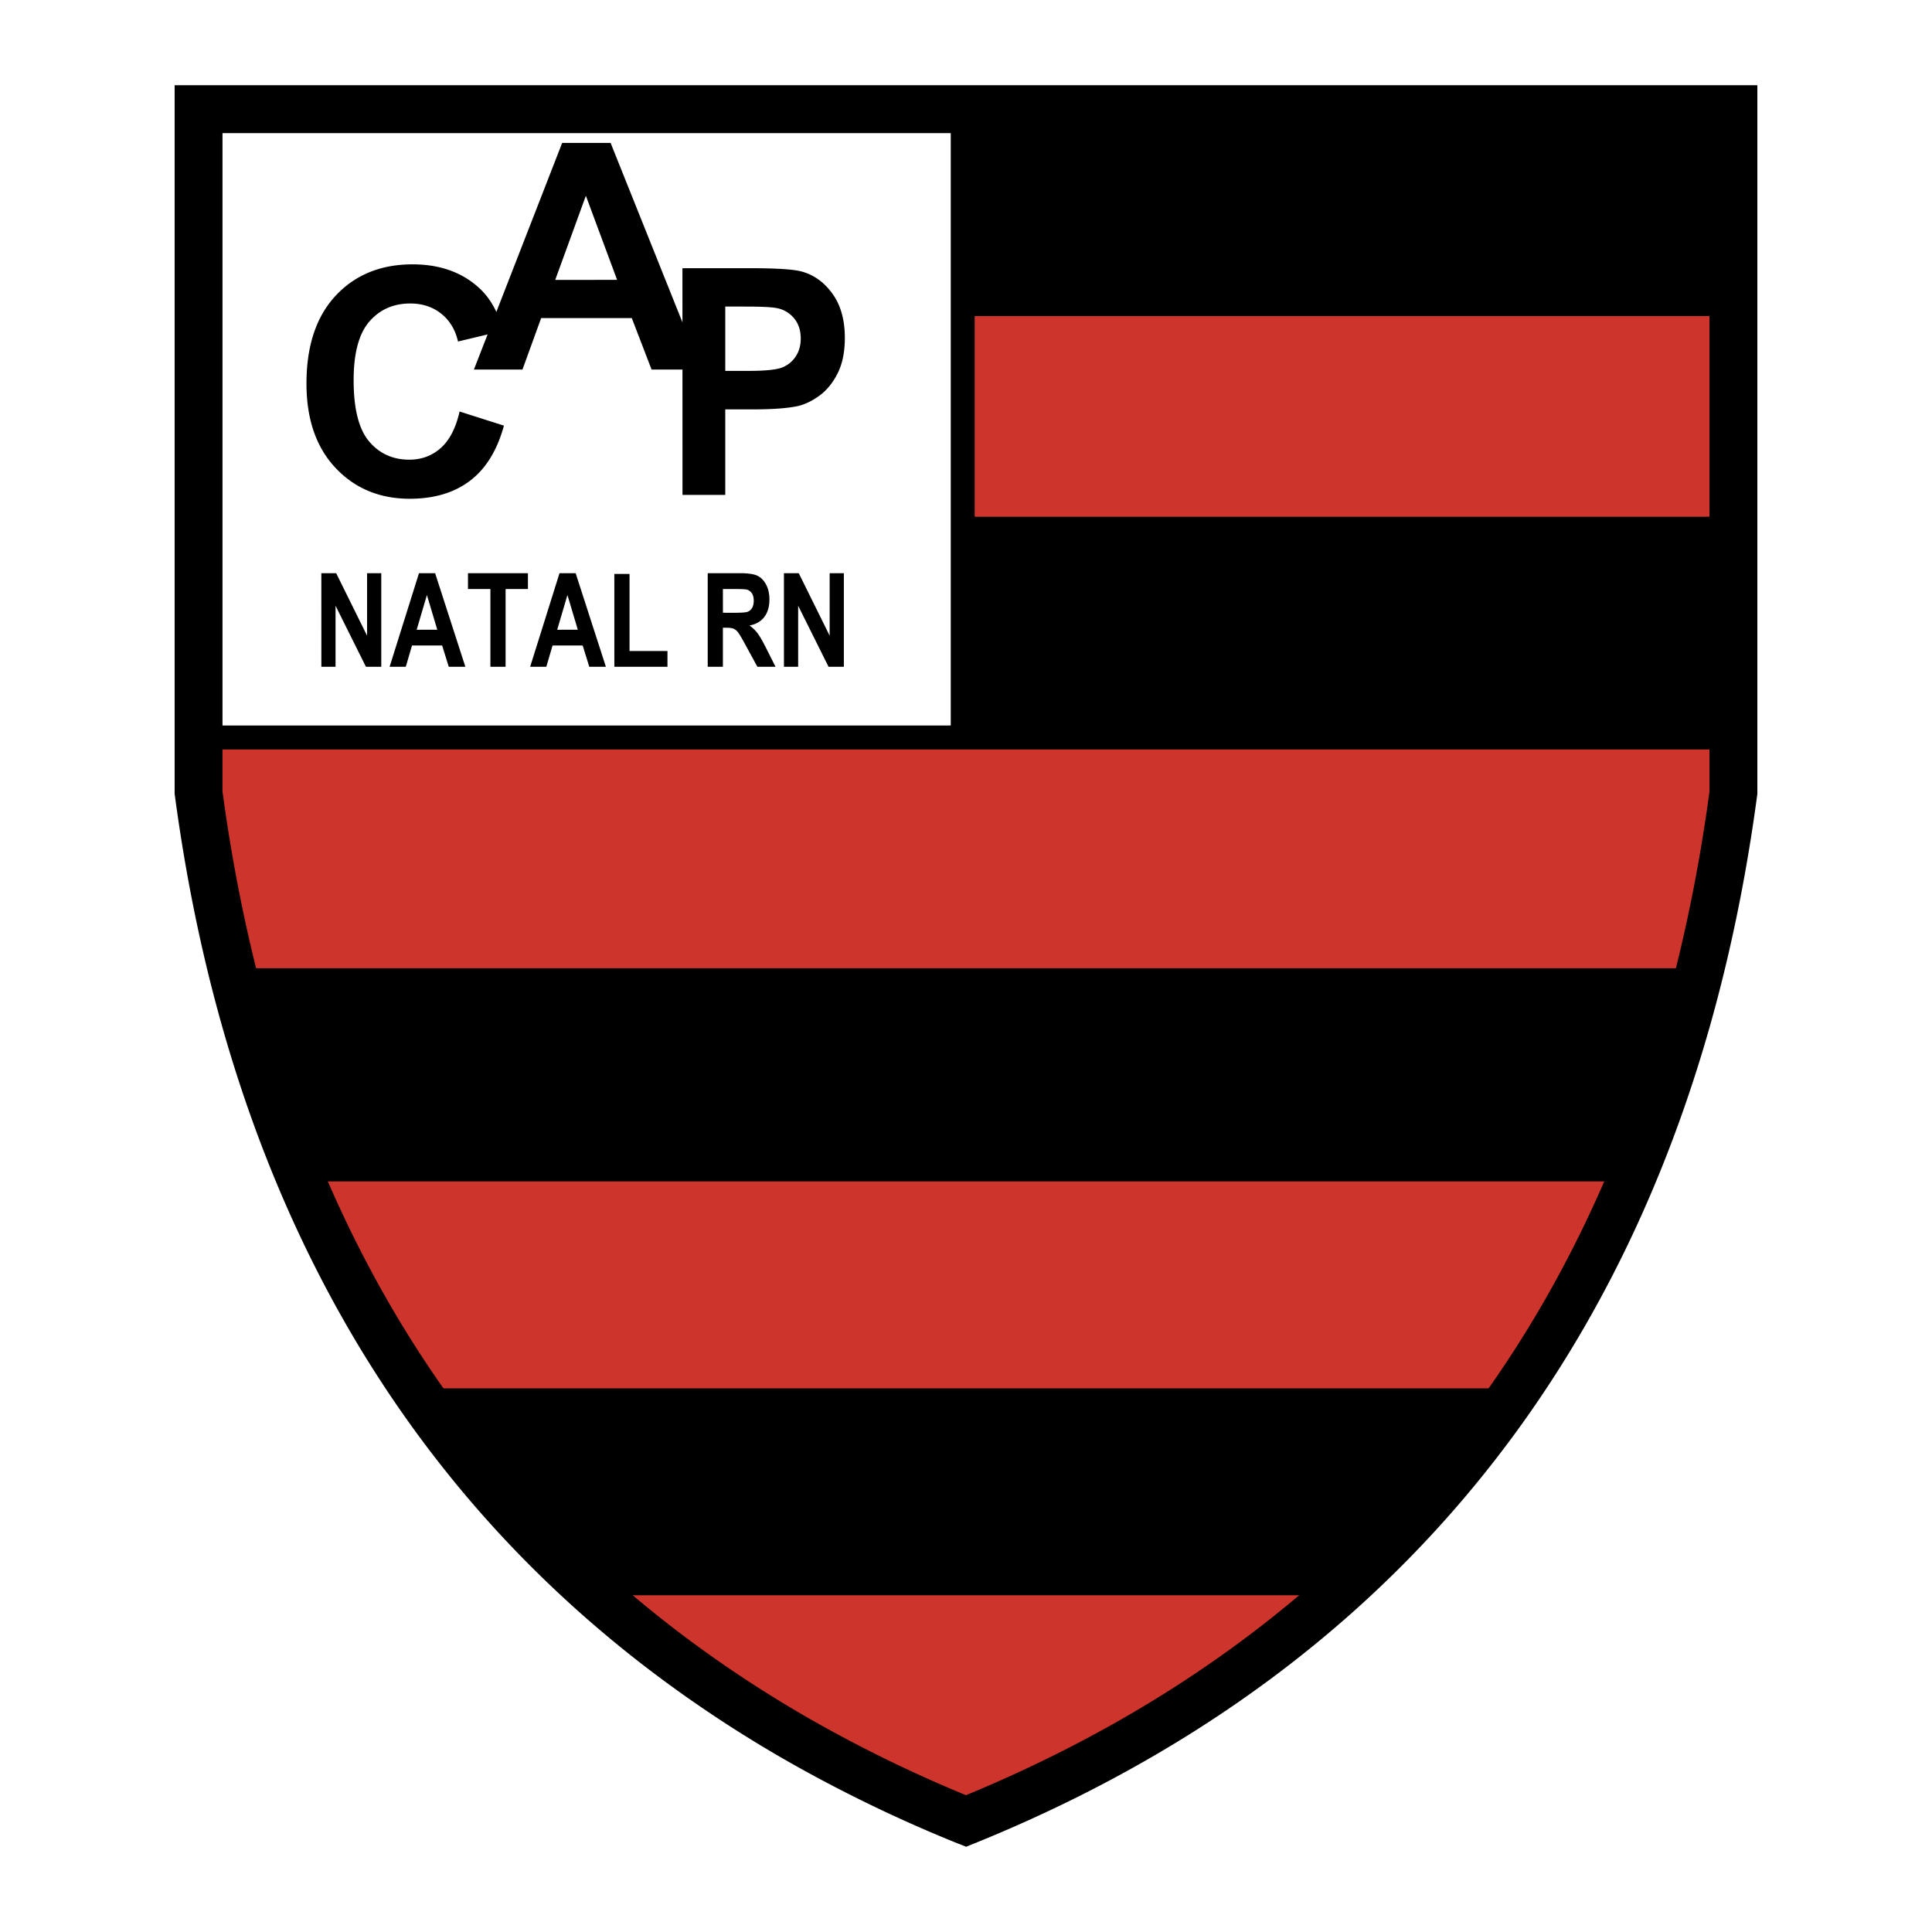
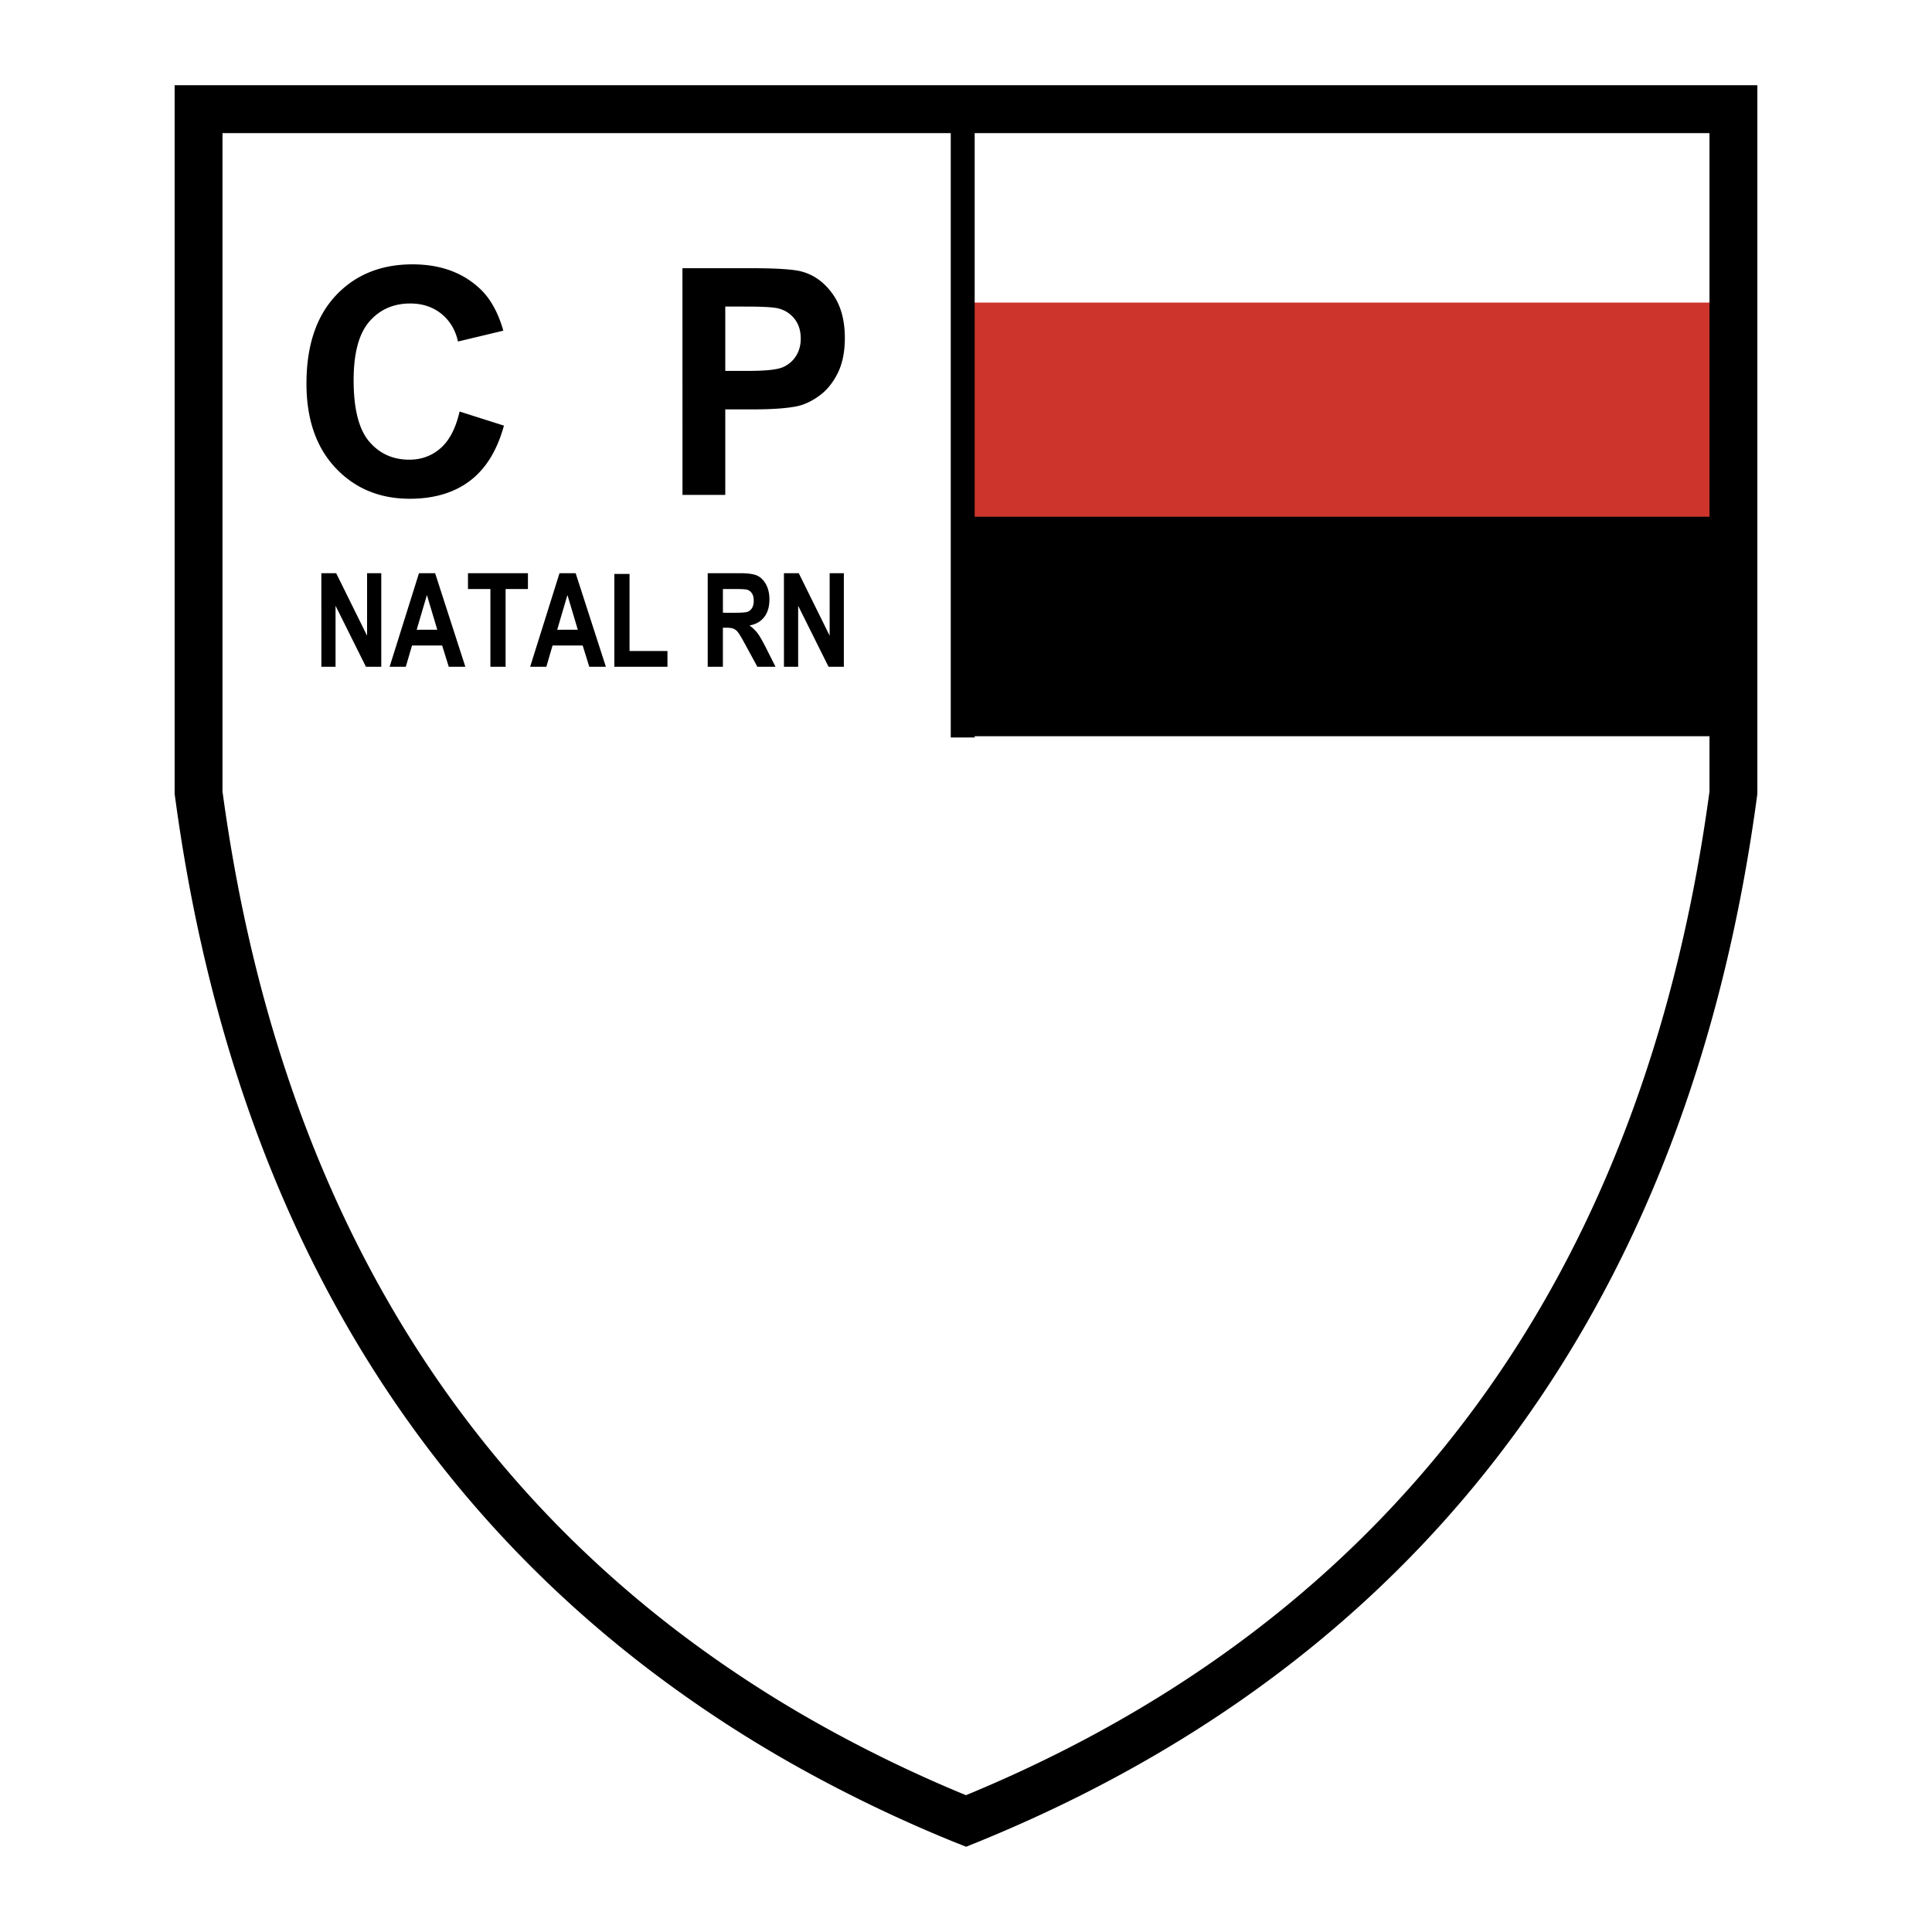
<svg xmlns="http://www.w3.org/2000/svg" width="2500" height="2500" viewBox="0 0 192.756 192.756">
  <path fill-rule="evenodd" clip-rule="evenodd" fill="#fff" d="M0 0h192.756v192.756H0V0z" />
-   <path fill-rule="evenodd" clip-rule="evenodd" fill="#fff" d="M21 12.06h74.755v61.393H21V12.06z" />
  <path d="M32.063 66.524l-.002-9.337h1.479l3.083 6.236v-6.236h1.417v9.337h-1.53l-3.032-6.088v6.088h-1.415zm14.365 0h-1.655l-.659-2.121h-3.008l-.62 2.121h-1.615l2.931-9.337h1.61l3.016 9.337zm-2.8-3.694l-1.035-3.465-1.022 3.466 2.057-.001zm5.299 3.694v-7.757H46.69v-1.58h5.982v1.58h-2.229v7.757h-1.516zm11.522 0h-1.656l-.658-2.121h-3.007l-.62 2.121h-1.615l2.93-9.337h1.61l3.016 9.337zm-2.801-3.694l-1.035-3.465-1.022 3.466 2.057-.001zm3.646 3.694l-.002-9.261h1.517v7.688h3.784v1.573h-5.299zm9.315 0v-9.337h3.2c.818 0 1.404.085 1.753.251.351.168.64.459.865.873s.339.912.339 1.489c0 .729-.174 1.318-.517 1.762-.344.446-.835.727-1.469.842.325.238.595.499.807.78.213.282.505.79.872 1.521l.916 1.82h-1.811l-1.104-2.031c-.396-.735-.667-1.196-.807-1.38a1.197 1.197 0 0 0-.452-.383c-.158-.069-.415-.104-.765-.104h-.313v3.898h-1.514v-.001zm1.517-5.39l1.126.002c.688 0 1.128-.03 1.315-.091.187-.061.34-.187.457-.373s.177-.438.177-.746c0-.297-.059-.538-.175-.717a.898.898 0 0 0-.477-.373c-.141-.046-.555-.069-1.235-.069h-1.19l.002 2.367zm6.089 5.39l-.002-9.337h1.479l3.083 6.236v-6.236h1.417v9.337h-1.528l-3.032-6.088v6.088h-1.417zM45.853 41.058l4.425 1.408c-.677 2.467-1.806 4.302-3.382 5.497-1.576 1.199-3.584 1.798-6.01 1.798-3.005 0-5.477-1.026-7.406-3.075-1.934-2.053-2.903-4.86-2.903-8.416 0-3.765.973-6.691 2.915-8.772 1.946-2.082 4.503-3.124 7.668-3.124 2.767 0 5.017.816 6.745 2.451 1.026.968 1.798 2.36 2.312 4.167l-4.52 1.08c-.267-1.169-.829-2.098-1.674-2.775-.846-.677-1.881-1.018-3.092-1.018-1.675 0-3.038.603-4.081 1.802-1.042 1.203-1.568 3.156-1.568 5.85 0 2.857.517 4.897 1.543 6.108 1.026 1.216 2.369 1.823 4.011 1.823 1.215 0 2.262-.386 3.132-1.158.875-.771 1.506-1.987 1.884-3.641v-.005h.001zM68.092 49.375l-.005-22.615h6.856c2.594 0 4.287.115 5.078.341 1.209.336 2.226 1.079 3.04 2.213.818 1.133 1.229 2.606 1.229 4.404 0 1.388-.238 2.558-.706 3.502-.469.944-1.071 1.691-1.796 2.229s-1.466.899-2.214 1.071c-1.017.213-2.495.324-4.43.324H72.36v8.531h-4.268zm4.268-18.792v6.42h2.337c1.682 0 2.806-.119 3.374-.353a2.875 2.875 0 0 0 1.336-1.113c.322-.5.483-1.092.483-1.757 0-.82-.226-1.502-.676-2.036a2.917 2.917 0 0 0-1.719-1.005c-.507-.099-1.536-.152-3.075-.152l-2.06-.004z" fill-rule="evenodd" clip-rule="evenodd" />
-   <path d="M69.975 36.872h-4.967l-1.974-5.135H53.99l-1.864 5.135h-4.844l8.806-22.615h4.832l9.055 22.615zm-8.407-8.95l-3.116-8.391-3.058 8.395 6.174-.004z" fill-rule="evenodd" clip-rule="evenodd" />
-   <path d="M19.212 73.578c.49 8.091 1.648 16.181 4.279 24.273h145.464c2.607-8.091 3.543-16.183 4.01-24.273H19.212zM29.641 116.453h133.967c-3.656 8.016-7.756 15.811-12.836 23.109H41.941c-5.304-7.3-9.136-15.093-12.3-23.109zM58.787 158.375h75.139c-10.619 9.227-22.979 17.287-37.875 23.648-13.626-6.271-25.78-14.511-37.264-23.648z" fill-rule="evenodd" clip-rule="evenodd" fill="#cd352c" />
-   <path d="M40.71 138.516c5.557 7.16 11.51 14.123 18.338 20.645h73.831c6.49-5.984 12.723-12.746 18.578-20.645H40.71zM22.848 96.6h146.709l-6.907 21.271H29.993L22.848 96.6z" fill-rule="evenodd" clip-rule="evenodd" />
  <path fill-rule="evenodd" clip-rule="evenodd" fill="#cd352c" d="M96.051 30.189h77.181v22.842H96.051V30.189z" />
-   <path fill-rule="evenodd" clip-rule="evenodd" d="M95.755 10.892h76.567v20.645H95.755V10.892zM95.755 51.556h76.567v21.897H95.755V51.556z" />
+   <path fill-rule="evenodd" clip-rule="evenodd" d="M95.755 10.892v20.645H95.755V10.892zM95.755 51.556h76.567v21.897H95.755V51.556z" />
  <path d="M97.244 10.736v62.842h-2.387V10.736h2.387z" />
-   <path d="M19.189 72.384h153.756v2.388H19.189v-2.388z" />
  <path d="M19.811 8.504h155.521v70.677l-.027.21v.013c-1.061 7.902-2.58 15.325-4.516 22.291-1.941 6.98-4.301 13.5-7.035 19.584-14.107 31.381-38.16 51.139-66.48 62.615l-.885.357-.896-.357-.011-.006-.001.004a140.89 140.89 0 0 1-15.963-7.643 125.599 125.599 0 0 1-14.775-9.684c-24.159-18.424-41.82-46.376-47.292-87.165l-.028-.208V8.504h2.388zm150.746 4.776H22.199v65.687c5.315 39.275 22.27 66.144 45.434 83.812a120.738 120.738 0 0 0 14.215 9.309 135.443 135.443 0 0 0 14.527 7.018c26.866-11.098 49.644-29.988 63.03-59.766 2.639-5.871 4.918-12.168 6.793-18.914 1.861-6.698 3.328-13.842 4.357-21.453V13.28h.002z" />
</svg>